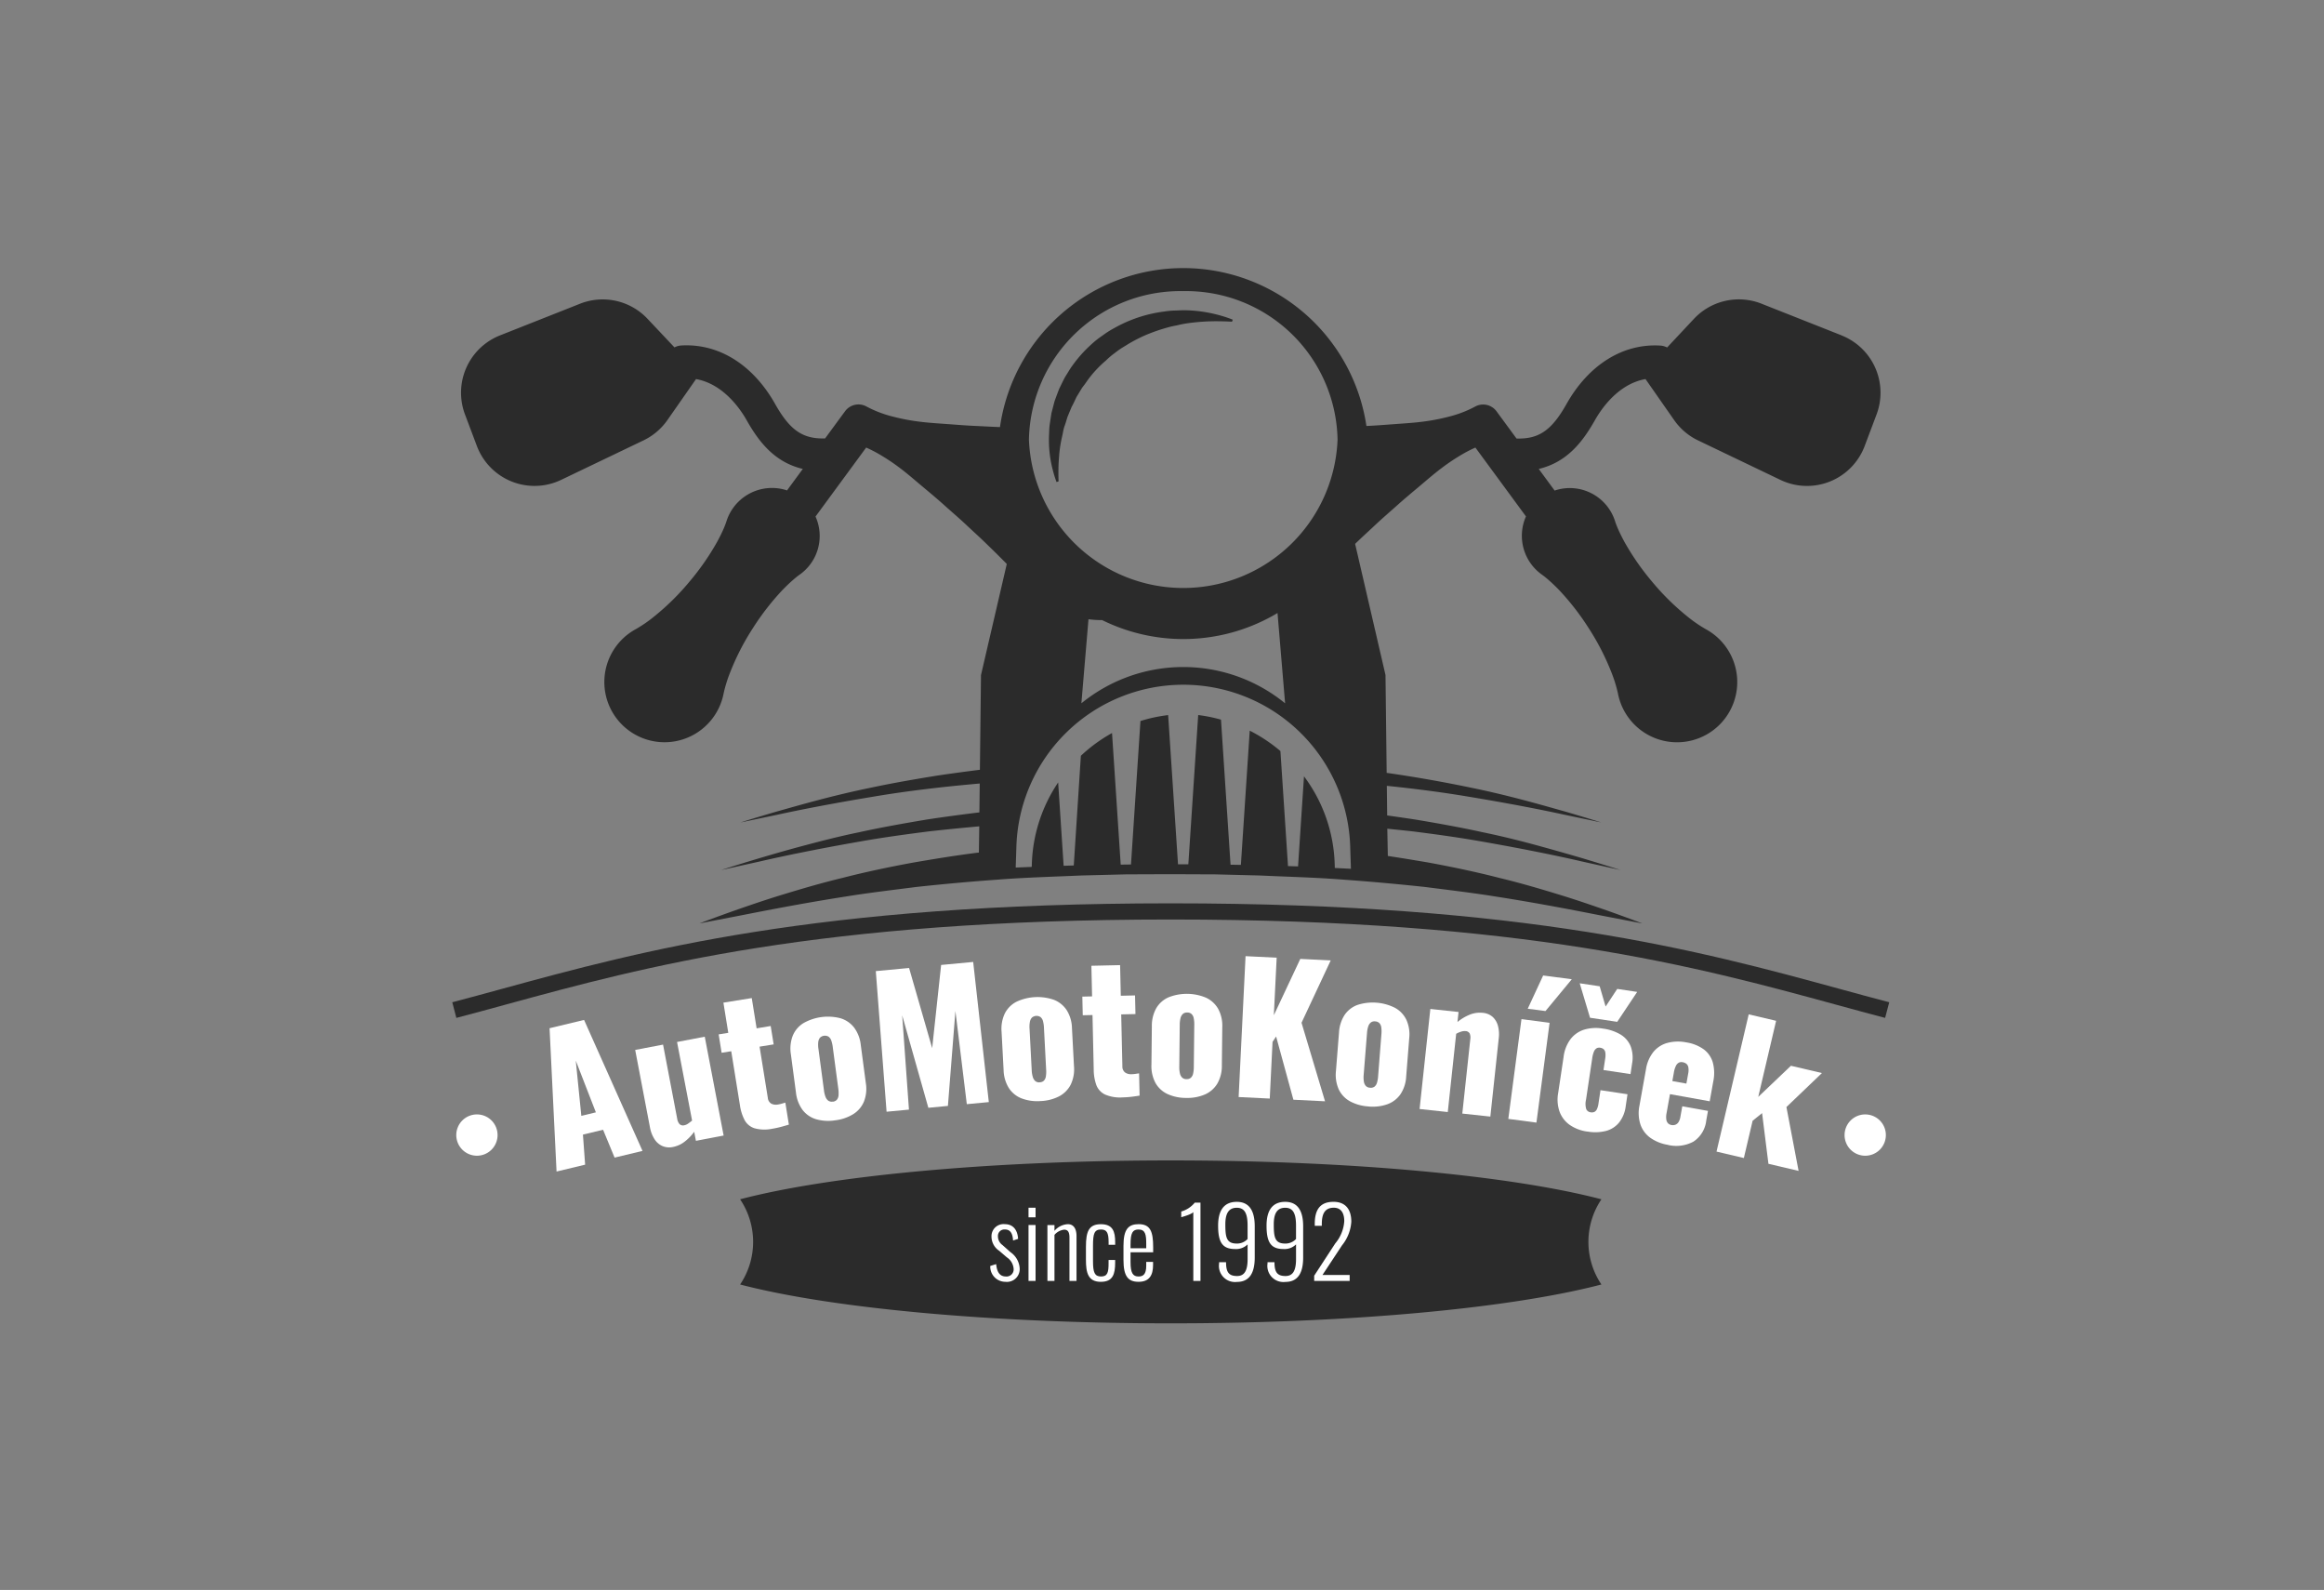
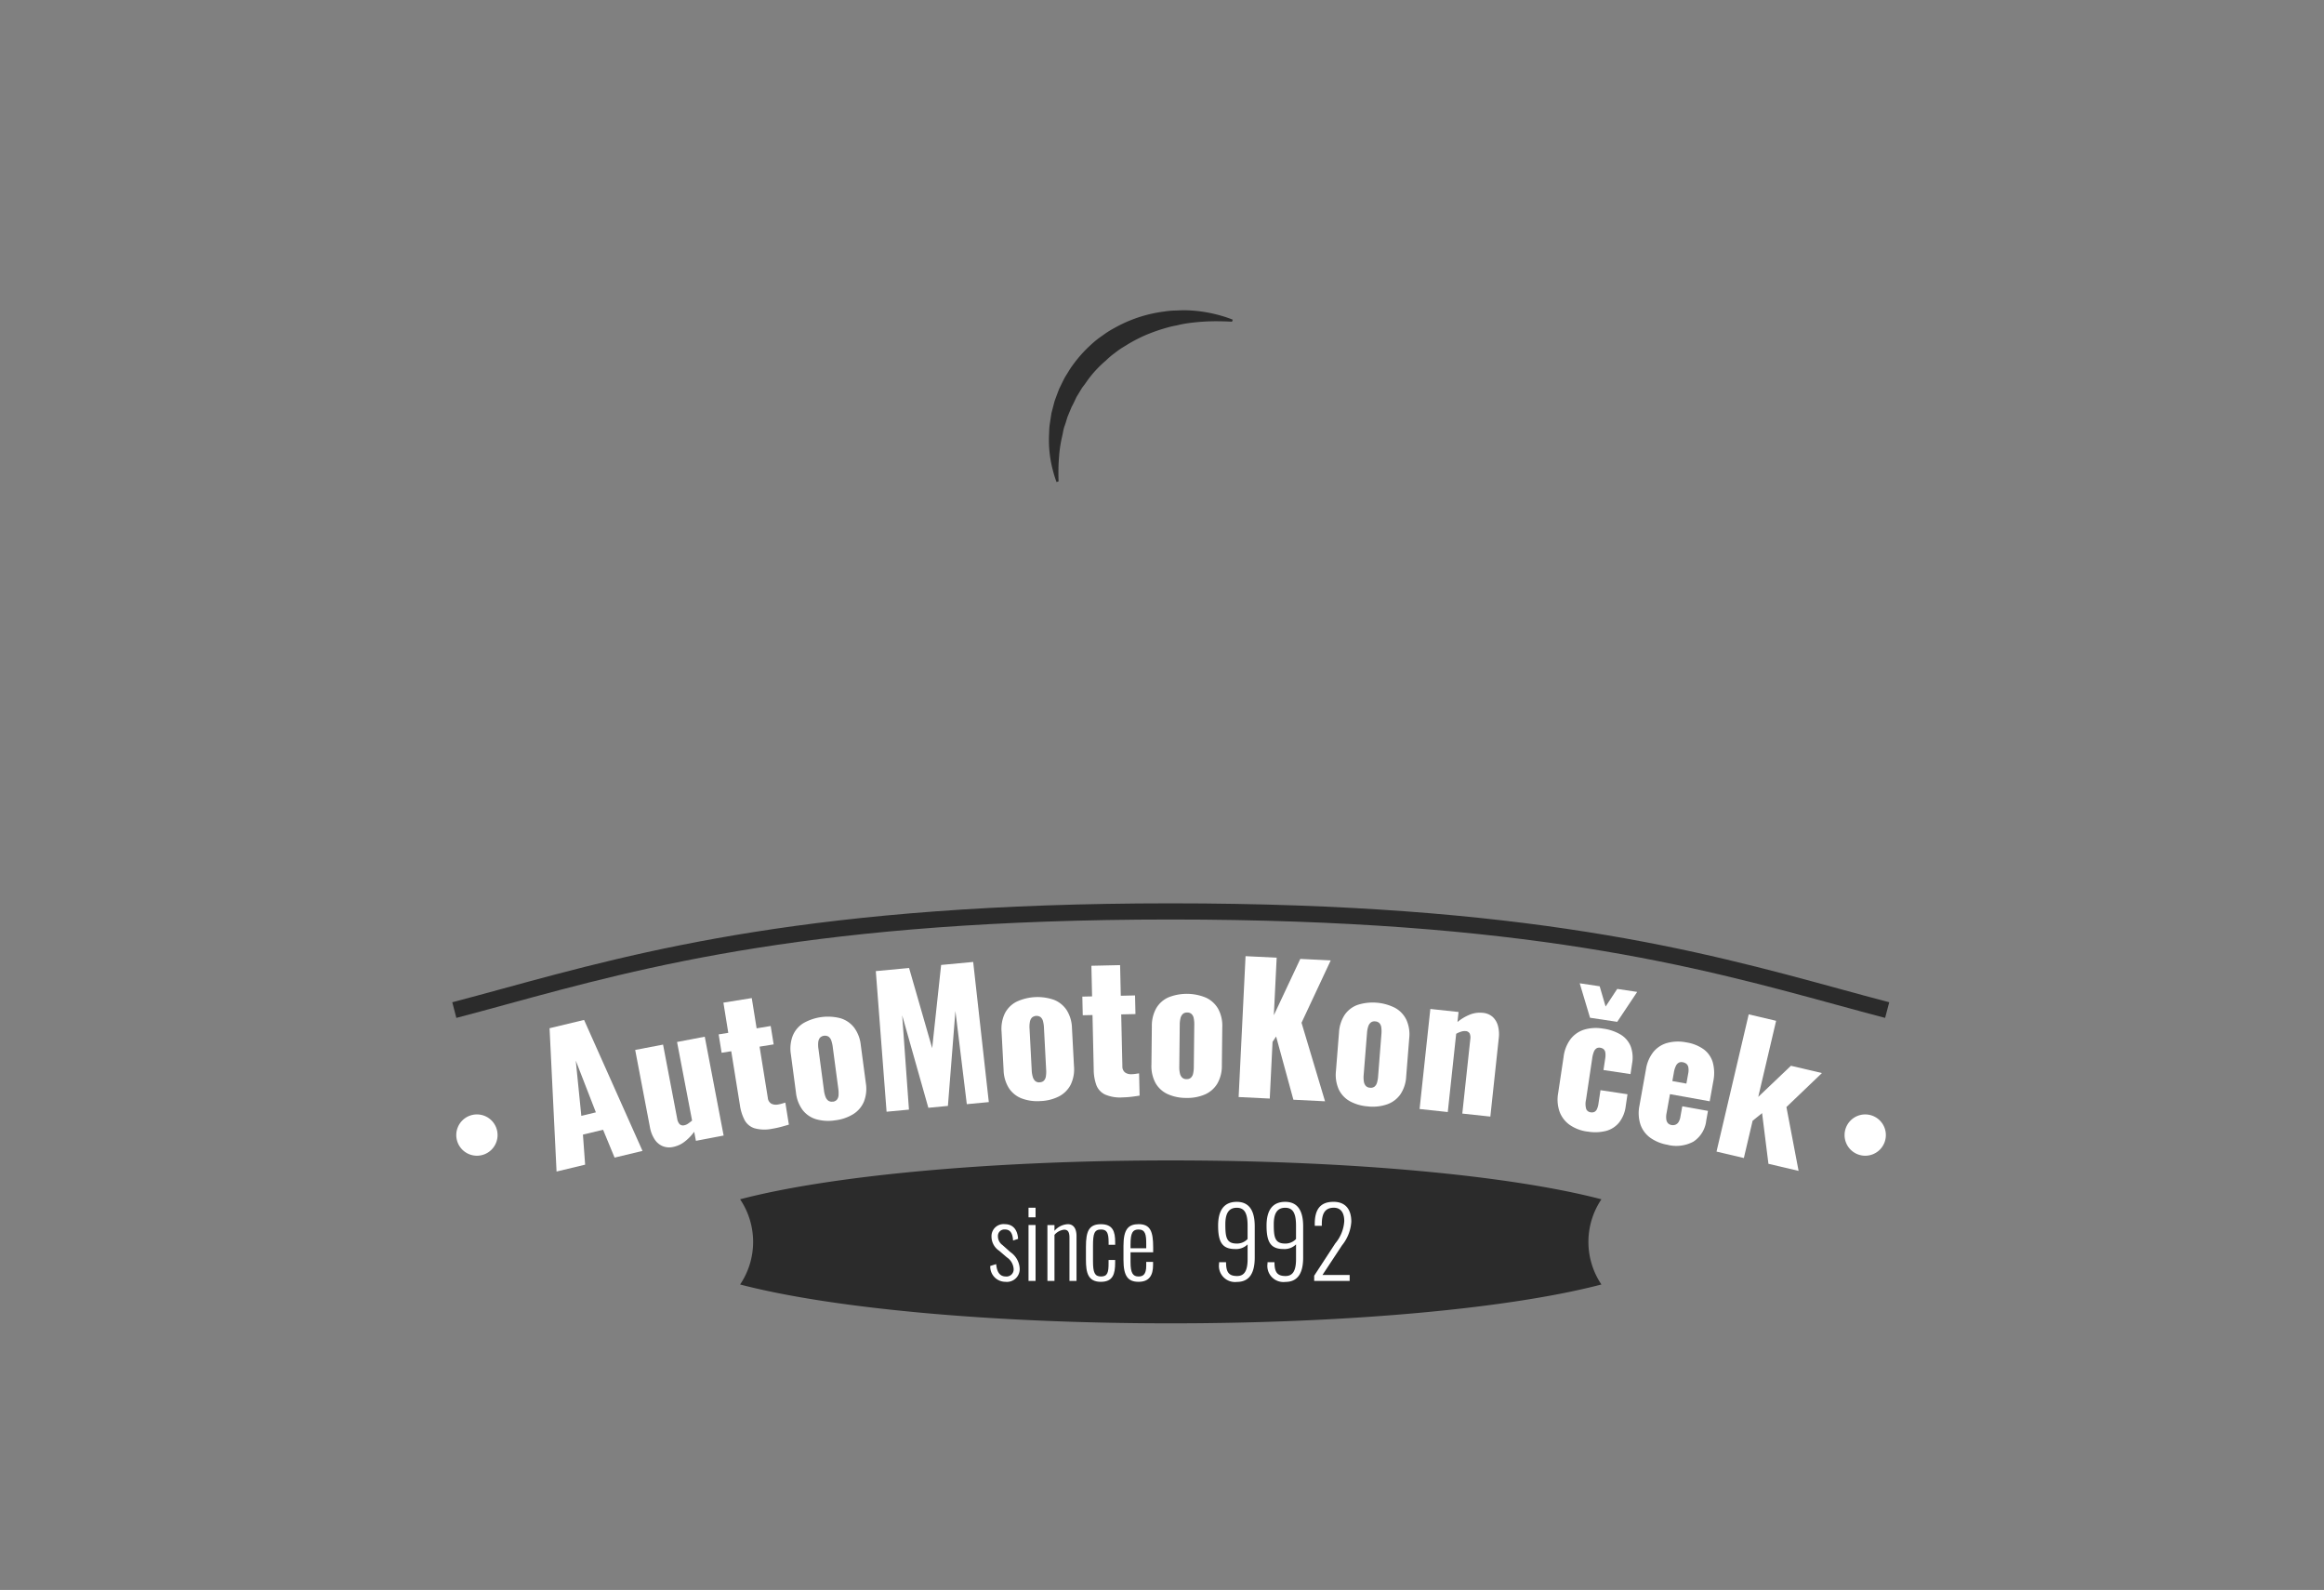
<svg xmlns="http://www.w3.org/2000/svg" width="212" height="145" viewBox="0 0 212 145">
  <rect x="0" y="0" width="212" height="145" fill="#808080" stroke="none" />
  <defs>
    <clipPath id="clip-Automotokoniček">
      <rect width="212" height="145" />
    </clipPath>
  </defs>
  <g id="Automotokoniček" clip-path="url(#clip-Automotokoniček)">
    <g id="logo-v5-1" transform="translate(41.258 24.451)">
      <g id="Group_2366" data-name="Group 2366" transform="translate(8.874 62.751)">
        <g id="Group_2351" data-name="Group 2351" transform="translate(0 5.816)">
          <path id="Path_2767" data-name="Path 2767" d="M10.7,91.57,10.062,78.5l3.149-.756,5.33,11.945-2.547.611-1.05-2.54-1.837.441.2,2.743-2.61.626Zm2.26-5.08,1.327-.318-1.834-4.719.506,5.038Z" transform="translate(-10.062 -77.744)" fill="#fff" />
        </g>
        <g id="Group_2352" data-name="Group 2352" transform="translate(7.81 7.345)">
          <path id="Path_2768" data-name="Path 2768" d="M22.352,89.537a1.581,1.581,0,0,1-.98-.1,1.647,1.647,0,0,1-.713-.648,3,3,0,0,1-.393-1.04l-1.348-7.064,2.542-.486,1.292,6.768a.937.937,0,0,0,.214.484.464.464,0,0,0,.447.1.875.875,0,0,0,.342-.154q.171-.122.353-.27L22.737,79.96l2.527-.482,1.722,9.014-2.527.482-.158-.826a4.331,4.331,0,0,1-.884.912,2.54,2.54,0,0,1-1.065.478Z" transform="translate(-18.917 -79.478)" fill="#fff" />
        </g>
        <g id="Group_2353" data-name="Group 2353" transform="translate(15.425 3.818)">
          <path id="Path_2769" data-name="Path 2769" d="M32.443,87.4a3.43,3.43,0,0,1-1.624-.044,1.569,1.569,0,0,1-.9-.747,4.224,4.224,0,0,1-.427-1.355L28.7,80.331l-.878.141-.27-1.677.878-.141L27.986,75.9l2.586-.416.444,2.759L32.3,78.03l.27,1.677-1.285.207.752,4.671a.672.672,0,0,0,.318.527.93.93,0,0,0,.6.08,2.854,2.854,0,0,0,.373-.084q.168-.052.307-.09l.323,2.006q-.2.063-.63.182A8.428,8.428,0,0,1,32.443,87.4Z" transform="translate(-27.552 -75.479)" fill="#fff" />
        </g>
        <g id="Group_2354" data-name="Group 2354" transform="translate(21.976 5.515)">
          <path id="Path_2770" data-name="Path 2770" d="M39.055,86.859a4.039,4.039,0,0,1-1.736-.1,2.432,2.432,0,0,1-1.234-.845,3.267,3.267,0,0,1-.605-1.6l-.46-3.463a3.274,3.274,0,0,1,.165-1.7A2.435,2.435,0,0,1,36.156,78a4.531,4.531,0,0,1,3.383-.45,2.474,2.474,0,0,1,1.242.844,3.219,3.219,0,0,1,.613,1.6l.46,3.462a3.21,3.21,0,0,1-.174,1.7A2.469,2.469,0,0,1,40.7,86.3,4.038,4.038,0,0,1,39.055,86.859Zm-.211-1.7a.553.553,0,0,0,.376-.186.725.725,0,0,0,.146-.4,2.788,2.788,0,0,0-.023-.6l-.507-3.808a2.764,2.764,0,0,0-.133-.583.738.738,0,0,0-.247-.352.653.653,0,0,0-.788.1.778.778,0,0,0-.153.4,2.365,2.365,0,0,0,.015.6l.507,3.808a2.428,2.428,0,0,0,.141.581.782.782,0,0,0,.255.351.56.56,0,0,0,.411.081Z" transform="translate(-34.98 -77.403)" fill="#fff" />
        </g>
        <g id="Group_2355" data-name="Group 2355" transform="translate(29.761 0.528)">
          <path id="Path_2771" data-name="Path 2771" d="M44.789,85.408l-.982-12.824,3.035-.285,2.107,7.311.817-7.587,2.924-.275L54.115,84.53l-2.007.189-1.039-8.5-.684,8.659L48.6,85.05l-2.387-8.434.617,8.6-2.039.192Z" transform="translate(-43.807 -71.749)" fill="#fff" />
        </g>
        <g id="Group_2356" data-name="Group 2356" transform="translate(41.231 3.727)">
          <path id="Path_2772" data-name="Path 2772" d="M60.365,84.864a4.042,4.042,0,0,1-1.722-.243,2.429,2.429,0,0,1-1.162-.94A3.256,3.256,0,0,1,57,82.037l-.185-3.487a3.266,3.266,0,0,1,.3-1.685,2.433,2.433,0,0,1,1.057-1.057,4.535,4.535,0,0,1,3.409-.181,2.472,2.472,0,0,1,1.17.939,3.212,3.212,0,0,1,.485,1.643l.185,3.488a3.22,3.22,0,0,1-.308,1.685,2.486,2.486,0,0,1-1.065,1.058A4.06,4.06,0,0,1,60.365,84.864ZM60.29,83.15A.554.554,0,0,0,60.679,83a.729.729,0,0,0,.178-.392,2.744,2.744,0,0,0,.024-.6l-.2-3.836a2.8,2.8,0,0,0-.086-.592.733.733,0,0,0-.219-.37.651.651,0,0,0-.793.042.783.783,0,0,0-.186.392,2.411,2.411,0,0,0-.032.6l.2,3.836a2.412,2.412,0,0,0,.1.592.778.778,0,0,0,.227.37.55.55,0,0,0,.4.113Z" transform="translate(-56.812 -75.376)" fill="#fff" />
        </g>
        <g id="Group_2357" data-name="Group 2357" transform="translate(48.599 0.818)">
          <path id="Path_2773" data-name="Path 2773" d="M68.834,84.141a3.446,3.446,0,0,1-1.6-.265,1.575,1.575,0,0,1-.789-.863,4.209,4.209,0,0,1-.238-1.4l-.112-4.983-.889.019-.038-1.7.889-.02-.063-2.793,2.619-.059.063,2.793,1.3-.029.038,1.7-1.3.029.107,4.73a.677.677,0,0,0,.243.566.933.933,0,0,0,.584.161,2.894,2.894,0,0,0,.38-.033c.116-.019.221-.034.317-.047l.046,2.031c-.138.025-.354.056-.649.094a8.663,8.663,0,0,1-.9.068Z" transform="translate(-65.166 -72.078)" fill="#fff" />
        </g>
        <g id="Group_2358" data-name="Group 2358" transform="translate(54.901 3.436)">
          <path id="Path_2774" data-name="Path 2774" d="M75.485,84.538a4.039,4.039,0,0,1-1.7-.352,2.432,2.432,0,0,1-1.1-1.012,3.256,3.256,0,0,1-.37-1.671l.038-3.493a3.276,3.276,0,0,1,.407-1.662,2.433,2.433,0,0,1,1.123-.988,4.538,4.538,0,0,1,3.412.038A2.48,2.48,0,0,1,78.4,76.41a3.219,3.219,0,0,1,.378,1.671l-.039,3.492a3.2,3.2,0,0,1-.415,1.662,2.472,2.472,0,0,1-1.13.988A4.043,4.043,0,0,1,75.485,84.538Zm.034-1.715a.555.555,0,0,0,.4-.131.731.731,0,0,0,.2-.378,2.763,2.763,0,0,0,.062-.6l.042-3.841a2.744,2.744,0,0,0-.049-.6.729.729,0,0,0-.195-.383.55.55,0,0,0-.4-.139.557.557,0,0,0-.4.131.774.774,0,0,0-.21.378,2.418,2.418,0,0,0-.071.594l-.042,3.842a2.409,2.409,0,0,0,.057.6.776.776,0,0,0,.2.383A.555.555,0,0,0,75.52,82.824Z" transform="translate(-72.312 -75.046)" fill="#fff" />
        </g>
        <g id="Group_2359" data-name="Group 2359" transform="translate(62.859)">
          <path id="Path_2775" data-name="Path 2775" d="M81.335,83.993l.631-12.843,2.838.139-.258,5.248L86.96,71.4l2.775.136-2.663,5.687,2.144,7.162-2.886-.142-1.576-5.767-.326.492-.254,5.169-2.838-.139Z" transform="translate(-81.335 -71.15)" fill="#fff" />
        </g>
        <g id="Group_2360" data-name="Group 2360" transform="translate(71.722 4.225)">
          <path id="Path_2776" data-name="Path 2776" d="M94.358,85.421a4.032,4.032,0,0,1-1.675-.467,2.429,2.429,0,0,1-1.028-1.085,3.267,3.267,0,0,1-.256-1.692l.277-3.482a3.267,3.267,0,0,1,.52-1.631,2.43,2.43,0,0,1,1.187-.908,4.527,4.527,0,0,1,3.4.271,2.473,2.473,0,0,1,1.036,1.086,3.211,3.211,0,0,1,.263,1.692l-.277,3.482a3.209,3.209,0,0,1-.527,1.63,2.478,2.478,0,0,1-1.2.908,4.039,4.039,0,0,1-1.728.2Zm.152-1.707a.557.557,0,0,0,.407-.1.724.724,0,0,0,.228-.364,2.715,2.715,0,0,0,.1-.589l.3-3.829a2.75,2.75,0,0,0-.008-.6.732.732,0,0,0-.168-.4.556.556,0,0,0-.385-.166.55.55,0,0,0-.406.1.783.783,0,0,0-.236.364,2.437,2.437,0,0,0-.11.588l-.305,3.829a2.459,2.459,0,0,0,.017.6.772.772,0,0,0,.176.4A.554.554,0,0,0,94.51,83.714Z" transform="translate(-91.384 -75.941)" fill="#fff" />
        </g>
        <g id="Group_2361" data-name="Group 2361" transform="translate(79.366 4.815)">
          <path id="Path_2777" data-name="Path 2777" d="M100.051,85.733l.981-9.123,2.573.276-.1.915a4.333,4.333,0,0,1,1.134-.676,2.448,2.448,0,0,1,1.175-.161,1.536,1.536,0,0,1,.909.377,1.7,1.7,0,0,1,.479.818,3,3,0,0,1,.071,1.117l-.768,7.15-2.558-.275.73-6.787a.953.953,0,0,0-.056-.517.448.448,0,0,0-.392-.218,1.016,1.016,0,0,0-.38.047,2.161,2.161,0,0,0-.46.2l-.767,7.135-2.573-.277Z" transform="translate(-100.051 -76.61)" fill="#fff" />
        </g>
        <g id="Group_2362" data-name="Group 2362" transform="translate(87.459 1.762)">
-           <path id="Path_2778" data-name="Path 2778" d="M109.228,86.228l1.2-9.1,2.566.337-1.2,9.1ZM111,76.181l1.407-3.033,2.613.343-2.4,2.9Z" transform="translate(-109.228 -73.148)" fill="#fff" />
-         </g>
+           </g>
        <g id="Group_2363" data-name="Group 2363" transform="translate(91.955 2.474)">
          <path id="Path_2779" data-name="Path 2779" d="M117.061,87.482a3.666,3.666,0,0,1-1.633-.615,2.564,2.564,0,0,1-.921-1.2,3.341,3.341,0,0,1-.131-1.69l.5-3.328a3.373,3.373,0,0,1,.624-1.592,2.516,2.516,0,0,1,1.229-.868,3.759,3.759,0,0,1,1.741-.1,4.188,4.188,0,0,1,1.611.546,2.237,2.237,0,0,1,.908,1.059,2.974,2.974,0,0,1,.131,1.585l-.143.958-2.465-.37.155-1.035a1.74,1.74,0,0,0,.013-.568.509.509,0,0,0-.163-.306.631.631,0,0,0-.31-.126.482.482,0,0,0-.329.055.635.635,0,0,0-.238.3,2.531,2.531,0,0,0-.158.626l-.564,3.768a1.621,1.621,0,0,0,.024.855.5.5,0,0,0,.4.285.58.58,0,0,0,.343-.037.525.525,0,0,0,.231-.255,1.806,1.806,0,0,0,.141-.516l.182-1.209,2.464.37-.164,1.1a2.99,2.99,0,0,1-.6,1.475,2.3,2.3,0,0,1-1.191.769,4.044,4.044,0,0,1-1.686.06Zm.224-10.385-.941-3.142,1.821.273.542,1.848,1.059-1.608,1.821.273-1.821,2.729-2.481-.372Z" transform="translate(-114.326 -73.955)" fill="#fff" />
        </g>
        <g id="Group_2364" data-name="Group 2364" transform="translate(99.355 7.786)">
          <path id="Path_2780" data-name="Path 2780" d="M125.384,89.4a3.8,3.8,0,0,1-1.625-.655,2.5,2.5,0,0,1-.893-1.224,3.393,3.393,0,0,1-.082-1.7l.594-3.313a3.379,3.379,0,0,1,.67-1.573,2.493,2.493,0,0,1,1.269-.828,3.793,3.793,0,0,1,1.743-.05,3.657,3.657,0,0,1,1.6.642,2.281,2.281,0,0,1,.818,1.2,3.729,3.729,0,0,1,.039,1.716l-.325,1.812-3.625-.651-.311,1.735a1.7,1.7,0,0,0-.023.576.614.614,0,0,0,.162.352.584.584,0,0,0,.311.153.664.664,0,0,0,.352-.026.59.59,0,0,0,.283-.231,1.28,1.28,0,0,0,.178-.5l.171-.953,2.344.421-.157.875a2.644,2.644,0,0,1-1.169,1.928,3.3,3.3,0,0,1-2.328.3Zm.4-5.816,1.281.23.163-.907a1.507,1.507,0,0,0,.015-.578.545.545,0,0,0-.184-.324.75.75,0,0,0-.337-.141.547.547,0,0,0-.338.036.642.642,0,0,0-.268.282,2.137,2.137,0,0,0-.195.635l-.137.766Z" transform="translate(-122.716 -79.978)" fill="#fff" />
        </g>
        <g id="Group_2365" data-name="Group 2365" transform="translate(106.452 5.308)">
          <path id="Path_2781" data-name="Path 2781" d="M130.763,89.686,133.7,77.169l2.5.588-1.63,6.938,2.982-2.837,2.828.664-3.24,3.1,1.11,5.822-2.751-.646-.578-4.621-.864.694-.8,3.4-2.5-.588Z" transform="translate(-130.763 -77.169)" fill="#fff" />
        </g>
      </g>
      <g id="Group_2367" data-name="Group 2367" transform="translate(0 57.933)">
        <path id="Path_2782" data-name="Path 2782" d="M130.706,76.135c-1.469-.385-2.963-.794-4.507-1.215-12.65-3.456-28.393-7.758-60.659-7.758s-48.01,4.3-60.66,7.758c-1.543.422-3.037.83-4.508,1.215L0,74.709c1.465-.384,2.955-.79,4.493-1.211,12.734-3.48,28.584-7.811,61.048-7.811s48.312,4.331,61.048,7.811c1.538.421,3.028.827,4.493,1.211Z" transform="translate(0 -65.687)" fill="#2b2b2b" />
      </g>
      <g id="Group_2368" data-name="Group 2368" transform="translate(127.009 77.184)">
        <path id="Path_2783" data-name="Path 2783" d="M147.775,89.4a1.883,1.883,0,1,1-1.882-1.884A1.882,1.882,0,0,1,147.775,89.4Z" transform="translate(-144.01 -87.515)" fill="#fff" />
      </g>
      <g id="Group_2369" data-name="Group 2369" transform="translate(0.365 77.184)">
        <path id="Path_2784" data-name="Path 2784" d="M4.18,89.4A1.883,1.883,0,1,1,2.3,87.515,1.883,1.883,0,0,1,4.18,89.4Z" transform="translate(-0.414 -87.515)" fill="#fff" />
      </g>
      <g id="Group_2370" data-name="Group 2370" transform="translate(43.314 86.863)">
        <path id="Path_2785" data-name="Path 2785" d="M50.086,98.49a.936.936,0,0,0-.974,1.008v1.643a.978.978,0,1,0,1.954,0V99.5A.937.937,0,0,0,50.086,98.49Z" transform="translate(-49.112 -98.49)" fill="#2b2b2b" />
      </g>
      <g id="Group_2371" data-name="Group 2371" transform="translate(86.258 86.912)">
        <path id="Path_2786" data-name="Path 2786" d="M98.9,98.545h-1.05a.038.038,0,0,0-.042.042v1.389c0,.029.014.044.042.044H98.9a.7.7,0,0,0,.755-.728A.713.713,0,0,0,98.9,98.545Z" transform="translate(-97.804 -98.545)" fill="#2b2b2b" />
      </g>
      <g id="Group_2372" data-name="Group 2372" transform="translate(26.255 81.38)">
        <path id="Path_2787" data-name="Path 2787" d="M108.341,95.818c-8.107-2.126-22.667-3.545-39.286-3.545s-31.179,1.418-39.285,3.545a6.949,6.949,0,0,1,0,7.769c8.107,2.125,22.667,3.544,39.285,3.544s31.18-1.418,39.286-3.544a6.949,6.949,0,0,1,0-7.769Z" transform="translate(-29.769 -92.273)" fill="#2b2b2b" />
      </g>
      <g id="Group_2373" data-name="Group 2373" transform="translate(54.424 3.841)">
        <path id="Path_2788" data-name="Path 2788" d="M62.406,20.025a10.121,10.121,0,0,1-.35-1.124,10.772,10.772,0,0,1-.339-3.086c.02-.318.015-.648.059-.994l.164-1.071c.093-.358.188-.726.286-1.1q.2-.548.416-1.115c.182-.361.351-.736.55-1.1.227-.348.427-.721.683-1.06A11.9,11.9,0,0,1,65.591,7.46a8.563,8.563,0,0,1,1.014-.8,8.657,8.657,0,0,1,1.082-.685,12.416,12.416,0,0,1,4.541-1.5A7.133,7.133,0,0,1,73.3,4.382c.346-.013.684-.037,1-.02a12.689,12.689,0,0,1,3.066.479,11.176,11.176,0,0,1,1.117.376l-.071.186s-.446-.032-1.19-.041a18.589,18.589,0,0,0-2.94.194,8.85,8.85,0,0,0-.913.185,7.9,7.9,0,0,0-.938.218,15.919,15.919,0,0,0-1.919.674,13.482,13.482,0,0,0-1.878,1,6.855,6.855,0,0,0-.893.609,6.9,6.9,0,0,0-.829.7A10.234,10.234,0,0,0,65.419,10.5c-.22.28-.4.583-.63.856-.194.291-.363.6-.549.888-.153.306-.28.619-.451.913q-.194.467-.379.914c-.093.288-.168.572-.273.851s-.151.655-.225.96a12.187,12.187,0,0,0-.258,1.587c-.038.492-.071.937-.073,1.305-.014.74.011,1.19.011,1.19l-.188.065Z" transform="translate(-61.708 -4.355)" fill="#2b2b2b" />
      </g>
      <g id="Group_2374" data-name="Group 2374" transform="translate(0.796 0)">
-         <path id="Path_2789" data-name="Path 2789" d="M80.613,54.708l-.012-.385a14.041,14.041,0,0,0-2.8-7.974l-.542,8.216-.917-.029-.691-10.489a14.144,14.144,0,0,0-2.8-1.861l-.807,12.24L71.1,54.41l-.871-13.229a13.862,13.862,0,0,0-2.079-.42l-.9,13.612-.941,0-.9-13.608a13.943,13.943,0,0,0-2.527.541l-.863,13.084-.938.012-.791-12a14.118,14.118,0,0,0-2.843,2.074L56.8,54.481c-.313.007-.616.019-.925.028l-.5-7.6a14.052,14.052,0,0,0-2.4,7.416l-.009.286c-.489.02-.983.038-1.463.06l.058-1.768a15.233,15.233,0,0,1,30.459,0l.062,1.88c-.481-.026-.973-.049-1.463-.072ZM76.078,39.691a14.7,14.7,0,0,0-18.584,0l.648-7.668a8.669,8.669,0,0,0,1.244.078,16.731,16.731,0,0,0,16-.645ZM66.785,2.1A13.815,13.815,0,0,1,80.863,15.642a14.088,14.088,0,0,1-28.154,0A13.815,13.815,0,0,1,66.785,2.1Zm60.053,4.034-7.3-2.888a5.617,5.617,0,0,0-6.168,1.384l-2.446,2.611a1.476,1.476,0,0,0-.606-.174c-3.41-.213-6.545,1.735-8.574,5.334-1.341,2.38-2.508,3.206-4.557,3.141l-1.707-2.325-.116-.157a1.517,1.517,0,0,0-1.957-.428,10.323,10.323,0,0,1-2.327.9,18.78,18.78,0,0,1-2.5.48c-.853.109-1.732.156-2.6.224-.826.059-1.649.127-2.484.163a16.892,16.892,0,0,0-33.429.1c-.71-.026-1.414-.066-2.121-.1-.885-.034-1.752-.108-2.624-.171s-1.749-.115-2.6-.224a18.808,18.808,0,0,1-2.5-.48,10.316,10.316,0,0,1-2.327-.9,1.516,1.516,0,0,0-1.957.428l-.116.157-1.707,2.324c-2.051.063-3.216-.76-4.558-3.141-2.03-3.6-5.162-5.54-8.575-5.334a1.476,1.476,0,0,0-.606.174L17.926,4.634A5.617,5.617,0,0,0,11.758,3.25l-7.3,2.888a5.62,5.62,0,0,0-3.193,7.206l1.085,2.88a5.62,5.62,0,0,0,7.691,3.087l7.511-3.6a5.622,5.622,0,0,0,2.177-1.849l2.613-3.742c2.475.445,4.023,2.7,4.618,3.754,1.129,2,2.566,3.836,5.122,4.441l-1.444,1.965c-.026-.009-.048-.023-.073-.032a4.356,4.356,0,0,0-5.454,2.863s-.063.2-.2.533-.356.792-.645,1.325a23.229,23.229,0,0,1-2.511,3.613,22.484,22.484,0,0,1-3.163,3.134,12.363,12.363,0,0,1-1.736,1.206,5.49,5.49,0,1,0,8,5.879,12.3,12.3,0,0,1,.632-2.017,22.4,22.4,0,0,1,2.044-3.955,23.219,23.219,0,0,1,2.7-3.476c.422-.435.8-.78,1.072-1.012s.447-.354.447-.354a4.317,4.317,0,0,0,1.49-5.33l4.622-6.291c.34.153.675.32,1,.5a18.81,18.81,0,0,1,2.122,1.4c.686.519,1.348,1.1,2.017,1.659s1.341,1.118,2,1.712,1.325,1.155,1.974,1.767,1.309,1.2,1.947,1.83q.89.856,1.766,1.749L48.336,37.115l-.1,8.638c-1.333.165-2.641.345-3.895.53-2.116.343-4.111.691-5.938,1.08-3.664.745-6.65,1.625-8.743,2.21-2.088.609-3.271.986-3.271.986l3.342-.7c2.122-.467,5.166-1.057,8.827-1.662,2.874-.488,6.151-.884,9.664-1.192l-.032,2.633c-1.655.2-3.276.42-4.819.655-2.211.372-4.3.745-6.2,1.167-1.914.393-3.646.85-5.178,1.258s-2.857.8-3.948,1.121c-2.178.653-3.412,1.057-3.412,1.057l3.486-.773c2.213-.512,5.39-1.167,9.213-1.833,1.909-.341,3.992-.631,6.194-.912,1.493-.168,3.059-.324,4.652-.467L48.144,53.3c-2.062.252-4.055.584-5.954.909-2.325.426-4.509.893-6.5,1.407-2,.482-3.81,1.023-5.406,1.508s-2.97.962-4.1,1.352c-2.257.795-3.531,1.288-3.531,1.288l3.687-.712c2.342-.459,5.681-1.119,9.693-1.745,2-.325,4.188-.584,6.488-.877,2.31-.248,4.746-.473,7.27-.653,2.522-.2,5.14-.271,7.8-.387l4.016-.1,4.05-.015,4.065.017,4,.1c2.656.123,5.273.185,7.8.39,2.525.18,4.959.407,7.268.653,2.3.293,4.485.554,6.489.877,4.013.626,7.351,1.286,9.693,1.744l3.688.71s-1.275-.495-3.531-1.289c-1.13-.391-2.5-.865-4.1-1.353s-3.4-1.027-5.406-1.509c-1.994-.516-4.18-.98-6.5-1.408-1.189-.2-2.418-.407-3.674-.594L85.4,51.127c.8.082,1.6.163,2.372.25,2.2.28,4.285.57,6.195.911,3.822.667,7,1.319,9.212,1.832l3.487.773s-1.235-.4-3.413-1.057c-1.09-.322-2.417-.7-3.947-1.122s-3.264-.864-5.178-1.259c-1.909-.422-3.993-.8-6.2-1.168-.825-.126-1.683-.249-2.54-.37l-.032-2.7c2.652.271,5.139.6,7.383.976,3.66.606,6.705,1.194,8.827,1.661l3.342.7s-1.183-.378-3.271-.987c-2.092-.584-5.078-1.467-8.742-2.211-2.288-.472-4.83-.935-7.553-1.321l-.106-8.924L82.465,25.151c.612-.6,1.24-1.162,1.86-1.746.648-.611,1.316-1.177,1.973-1.767s1.328-1.147,2-1.712,1.33-1.14,2.017-1.659a18.721,18.721,0,0,1,2.121-1.4c.328-.183.662-.35,1-.5l4.613,6.279a4.351,4.351,0,0,0,1.5,5.342s.174.121.447.354.649.577,1.071,1.012a23.162,23.162,0,0,1,2.7,3.476,22.46,22.46,0,0,1,2.044,3.955,12.344,12.344,0,0,1,.631,2.017,5.491,5.491,0,1,0,8-5.879,12.424,12.424,0,0,1-1.736-1.206,22.531,22.531,0,0,1-3.163-3.134,23.219,23.219,0,0,1-2.51-3.613c-.289-.533-.506-.992-.646-1.325s-.2-.533-.2-.533a4.333,4.333,0,0,0-5.523-2.824l-1.449-1.972c2.556-.605,3.993-2.439,5.122-4.441.6-1.057,2.132-3.313,4.617-3.755l2.615,3.744a5.619,5.619,0,0,0,2.176,1.849l7.512,3.6a5.619,5.619,0,0,0,7.69-3.087l1.085-2.88a5.619,5.619,0,0,0-3.192-7.206Z" transform="translate(-0.902 0)" fill="#2b2b2b" />
-       </g>
+         </g>
      <g id="Group_2385" data-name="Group 2385" transform="translate(49.07 85.157)">
        <g id="Group_2384" data-name="Group 2384">
          <g id="Group_2375" data-name="Group 2375" transform="translate(0 2.037)">
            <path id="Path_2790" data-name="Path 2790" d="M57.023,104.122a1.167,1.167,0,0,0,1.305-1.226,1.941,1.941,0,0,0-.847-1.482l-.723-.644a.982.982,0,0,1-.415-.8A.589.589,0,0,1,57,99.351c.441,0,.688.318.723,1.005l.459-.15c-.044-.785-.432-1.341-1.208-1.341a1.1,1.1,0,0,0-1.217,1.147,1.553,1.553,0,0,0,.7,1.279l.7.6a1.374,1.374,0,0,1,.617,1.023.648.648,0,0,1-.7.723c-.52,0-.82-.344-.891-1.129l-.538.168a1.38,1.38,0,0,0,1.385,1.446Z" transform="translate(-55.638 -98.866)" fill="#fff" />
          </g>
          <g id="Group_2376" data-name="Group 2376" transform="translate(3.493 0.538)">
            <path id="Path_2791" data-name="Path 2791" d="M59.6,98.039h.644v-.873H59.6Zm0,5.8h.644v-5.1H59.6Z" transform="translate(-59.598 -97.166)" fill="#fff" />
          </g>
          <g id="Group_2377" data-name="Group 2377" transform="translate(5.221 2.037)">
            <path id="Path_2792" data-name="Path 2792" d="M61.558,104.043H62.2v-4.2a1.343,1.343,0,0,1,.882-.476c.326,0,.485.194.485.723v3.951h.644V99.951c0-.688-.282-1.085-.785-1.085a1.7,1.7,0,0,0-1.226.609v-.529h-.644Z" transform="translate(-61.558 -98.866)" fill="#fff" />
          </g>
          <g id="Group_2378" data-name="Group 2378" transform="translate(8.731 2.037)">
            <path id="Path_2793" data-name="Path 2793" d="M66.905,104.122c1.1,0,1.3-.714,1.3-1.746v-.247h-.6v.282c0,.829-.079,1.226-.688,1.226-.582,0-.732-.37-.732-1.393v-1.429c0-1.076.115-1.464.723-1.464.512,0,.7.256.7,1.147v.247h.6V100.5c0-.97-.22-1.632-1.3-1.632-1.094,0-1.367.644-1.367,2.055v1.191c0,1.155.176,2.011,1.367,2.011Z" transform="translate(-65.538 -98.866)" fill="#fff" />
          </g>
          <g id="Group_2379" data-name="Group 2379" transform="translate(12.162 2.037)">
            <path id="Path_2794" data-name="Path 2794" d="M70.8,104.122c.988,0,1.323-.609,1.323-1.535v-.282H71.5v.353c0,.8-.3.979-.7.979-.52,0-.732-.318-.732-1.314v-.891h2.064v-.459c0-1.438-.256-2.108-1.323-2.108-.944,0-1.385.467-1.385,1.976v1.288c0,1.482.415,1.993,1.376,1.993Zm-.732-3.06v-.344c0-1.085.2-1.367.732-1.367.626,0,.7.485.7,1.288v.423Z" transform="translate(-69.428 -98.866)" fill="#fff" />
          </g>
          <g id="Group_2380" data-name="Group 2380" transform="translate(17.427 0.071)">
-             <path id="Path_2795" data-name="Path 2795" d="M76.5,103.78h.653V96.636h-.52a2.45,2.45,0,0,1-1.235.811v.52c.115-.035.961-.265,1.1-.467Z" transform="translate(-75.398 -96.636)" fill="#fff" />
-           </g>
+             </g>
          <g id="Group_2381" data-name="Group 2381" transform="translate(20.788)">
            <path id="Path_2796" data-name="Path 2796" d="M80.928,103.859c1.208,0,1.623-.917,1.623-2.223V98.787c0-1.385-.476-2.231-1.64-2.231-1.226,0-1.7.864-1.7,2.17,0,1.49.37,2.134,1.543,2.134a1.5,1.5,0,0,0,1.147-.423v1.349c0,1.155-.362,1.535-.961,1.535-.758,0-1.005-.353-1.005-1.261H79.3v.123a1.469,1.469,0,0,0,1.632,1.676Zm-.026-3.5c-.935,0-1.032-.582-1.032-1.755,0-1.032.335-1.508,1.041-1.508.688,0,.988.467.988,1.623v1.226a1.319,1.319,0,0,1-1,.415Z" transform="translate(-79.208 -96.556)" fill="#fff" />
          </g>
          <g id="Group_2382" data-name="Group 2382" transform="translate(25.206)">
            <path id="Path_2797" data-name="Path 2797" d="M85.938,103.859c1.208,0,1.623-.917,1.623-2.223V98.787c0-1.385-.476-2.231-1.64-2.231-1.226,0-1.7.864-1.7,2.17,0,1.49.37,2.134,1.543,2.134a1.5,1.5,0,0,0,1.147-.423v1.349c0,1.155-.362,1.535-.961,1.535-.758,0-1.005-.353-1.005-1.261h-.635v.123a1.469,1.469,0,0,0,1.632,1.676Zm-.026-3.5c-.935,0-1.032-.582-1.032-1.755,0-1.032.335-1.508,1.041-1.508.688,0,.988.467.988,1.623v1.226a1.319,1.319,0,0,1-1,.415Z" transform="translate(-84.218 -96.556)" fill="#fff" />
          </g>
          <g id="Group_2383" data-name="Group 2383" transform="translate(29.554)">
            <path id="Path_2798" data-name="Path 2798" d="M89.148,103.77h3.237v-.547H89.906l1.782-2.7a3.806,3.806,0,0,0,.847-2.152c0-1.147-.547-1.817-1.623-1.817-1.208,0-1.711.7-1.711,2.011v.176h.644v-.159c0-.838.212-1.49,1.094-1.49.644,0,.953.467.953,1.226a3.494,3.494,0,0,1-.82,2.028l-1.923,2.946Z" transform="translate(-89.148 -96.556)" fill="#fff" />
          </g>
        </g>
      </g>
    </g>
  </g>
</svg>